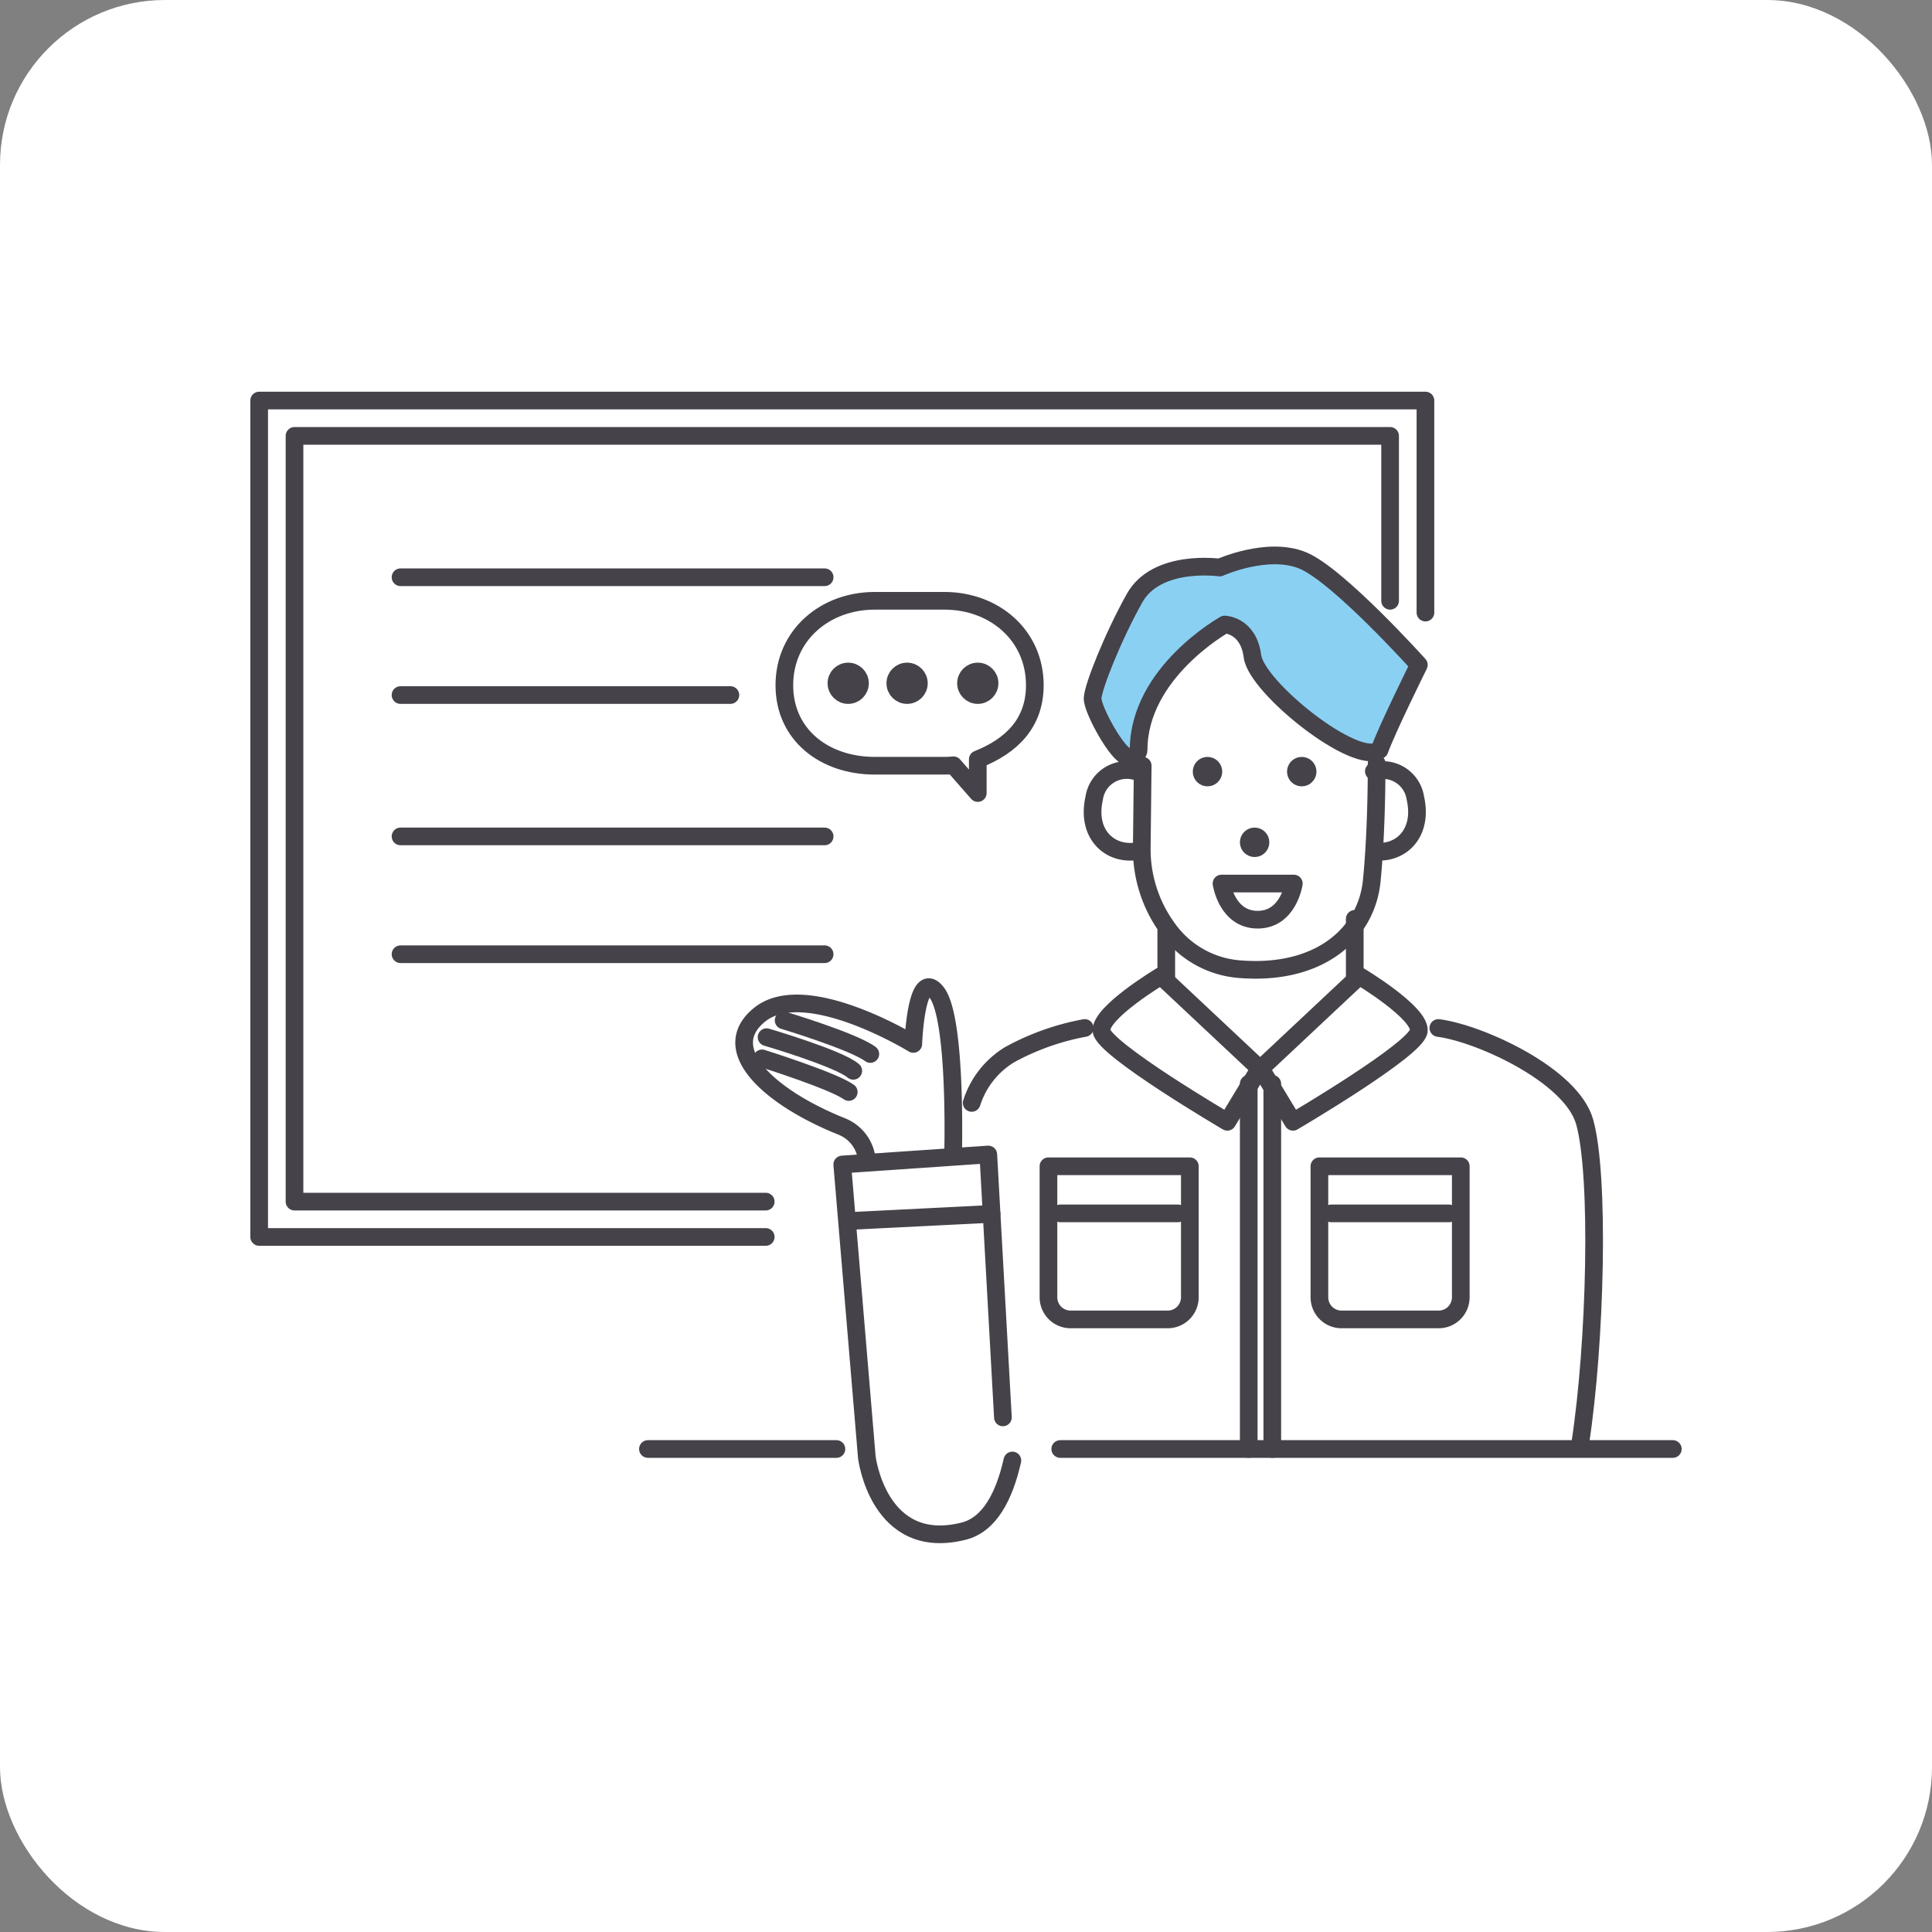
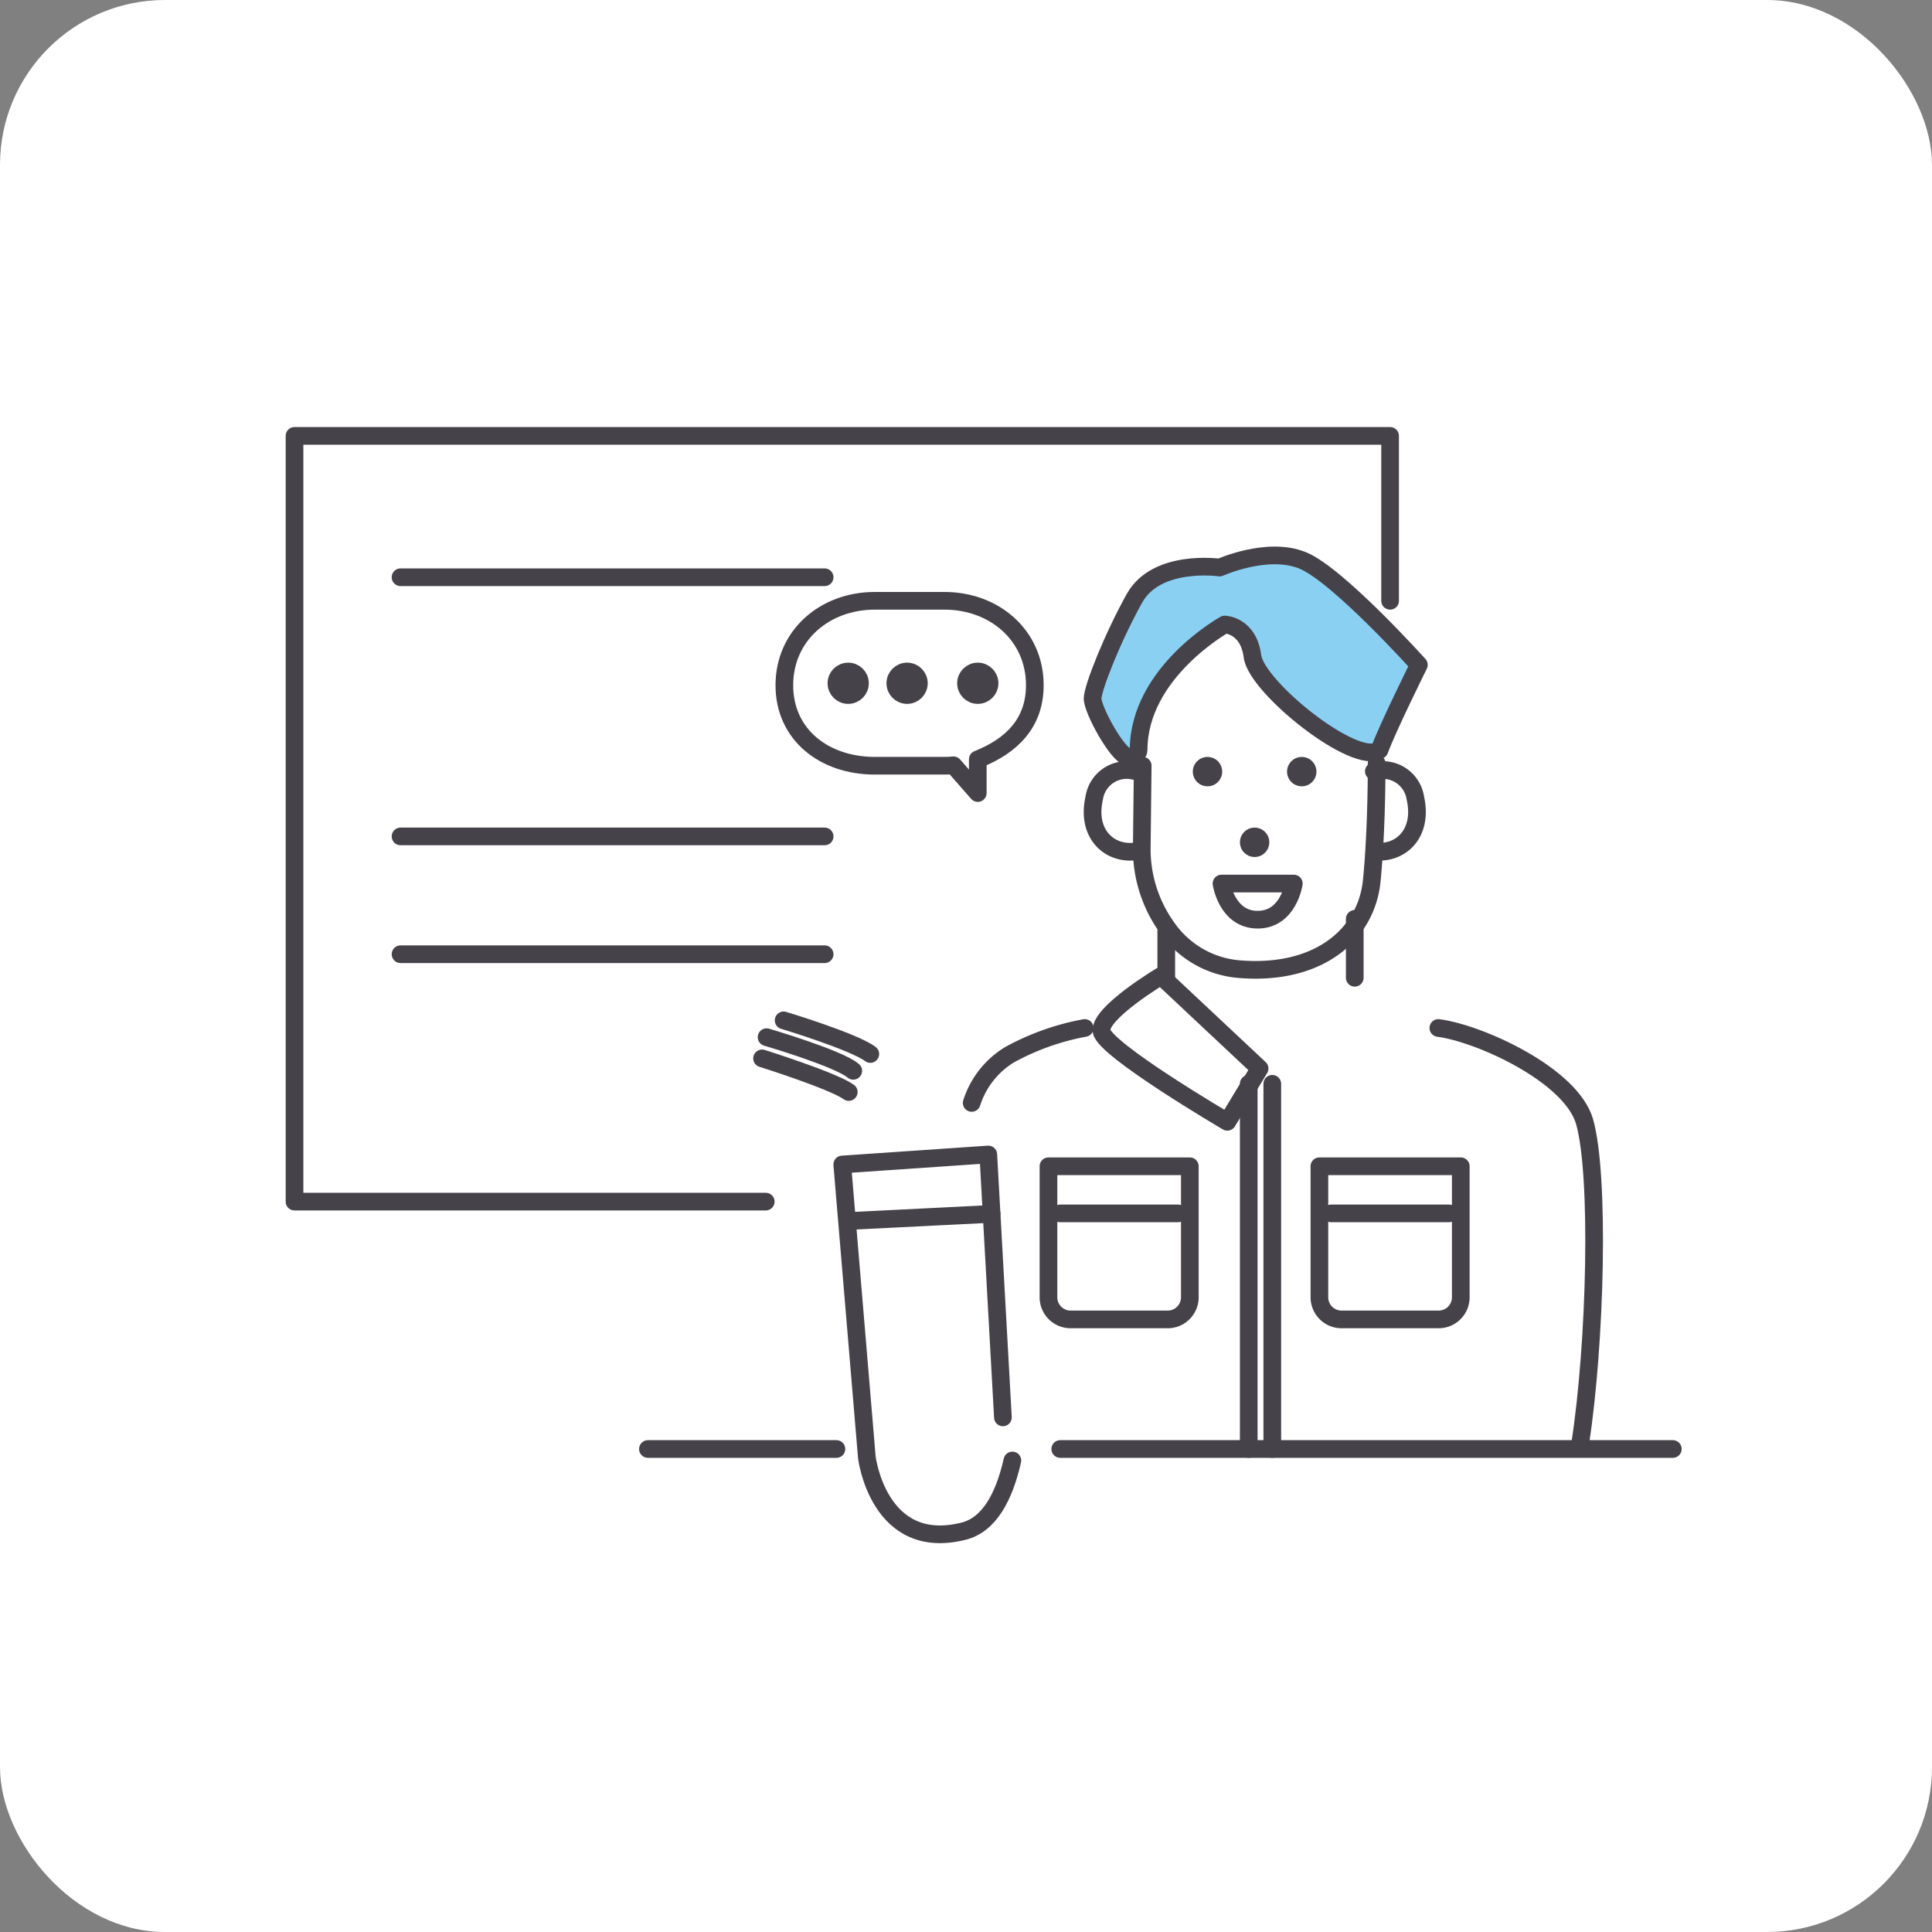
<svg xmlns="http://www.w3.org/2000/svg" width="164" height="164" viewBox="0 0 164 164">
  <rect x="0" y="0" width="164" height="164" fill="#808080" stroke="none" />
  <defs>
    <style>.a{fill:#fff;}.b{fill:#454249;}.b,.c,.d{stroke:#454249;stroke-linecap:round;stroke-linejoin:round;stroke-width:1.5px;}.c{fill:none;}.d{fill:#8ad0f3;}</style>
  </defs>
  <rect class="a" width="164" height="164" rx="14" />
  <circle class="b" cx="102.5" cy="65.5" r="0.5" />
  <circle class="b" cx="110.5" cy="65.5" r="0.5" />
  <circle class="b" cx="106.5" cy="71.5" r="0.5" />
  <path class="c" d="M97,65l-.079,6.952a11.413,11.413,0,0,0,2.172,6.827,8.262,8.262,0,0,0,6.088,3.487c6.758.563,10.813-2.947,11.263-7.509.446-4.517.412-9.956.412-9.956" />
  <path class="d" d="M96.653,63.668c0-6.597,7.309-10.654,7.309-10.654s2.012.043,2.354,2.697,8.818,9.408,10.787,7.957c.642-1.793,3.339-7.229,3.339-7.229s-6.849-7.62-9.846-8.861-7.063.599-7.063.599-5.351-.771-7.234,2.611-3.51,7.534-3.553,8.476,2.172,4.982,3.039,4.982S96.653,63.668,96.653,63.668Z" />
  <path class="c" d="M116.621,65.471a2.791,2.791,0,0,1,3.522,2.268c.685,3.039-1.273,4.794-3.462,4.538" />
  <path class="c" d="M96.406,65.471A2.791,2.791,0,0,0,92.884,67.74c-.685,3.039,1.273,4.794,3.462,4.538" />
  <line class="c" x1="99" y1="79" x2="99" y2="83" />
  <line class="c" x1="115" y1="78" x2="115" y2="83" />
-   <path class="c" d="M115.392,82.849,107.02,90.703l2.737,4.522s10.502-6.158,10.68-7.705S115.392,82.849,115.392,82.849Z" />
  <path class="c" d="M98.549,82.849l8.372,7.854-2.737,4.522s-10.502-6.158-10.68-7.705S98.549,82.849,98.549,82.849Z" />
  <path class="c" d="M92.078,87.261a21.248,21.248,0,0,0-6.377,2.268,7.426,7.426,0,0,0-3.217,4.093" />
  <path class="c" d="M122.095,87.261c3.47.443,11.29,3.985,12.418,7.964,1.287,4.542.942,18.754-.378,27.33" />
  <path class="c" d="M89,99h12a0,0,0,0,1,0,0V110.121A1.879,1.879,0,0,1,99.121,112H90.879A1.879,1.879,0,0,1,89,110.121V99A0,0,0,0,1,89,99Z" />
  <path class="c" d="M112,99h12a0,0,0,0,1,0,0V110.121A1.879,1.879,0,0,1,122.121,112h-8.242A1.879,1.879,0,0,1,112,110.121V99A0,0,0,0,1,112,99Z" />
  <line class="c" x1="90" y1="103" x2="100" y2="103" />
  <line class="c" x1="113" y1="103" x2="123" y2="103" />
  <line class="c" x1="106" y1="92" x2="106" y2="123" />
  <line class="c" x1="108" y1="92" x2="108" y2="123" />
  <path class="c" d="M85.133,120.317l-1.24-22.317-12.398.848,2.088,24.861s.979,8.091,8.222,6.264c2.181-.55,3.439-2.934,4.132-5.998" />
  <line class="c" x1="72.048" y1="103.648" x2="84.174" y2="103.042" />
-   <path class="c" d="M80.903,98.001s.332-11.614-1.41-13.771-1.967,4.384-1.967,4.384S68.376,82.985,64.477,86.138c-3.655,2.955.878,7.042,6.985,9.488l.025.01a3.396,3.396,0,0,1,2.099,2.868l.003.031" />
  <path class="c" d="M65.071,88.041s6.131,1.8,7.359,2.856" />
  <path class="c" d="M66.519,86.614s5.912,1.781,7.36,2.856" />
  <path class="c" d="M64.688,89.841s6.03,1.896,7.36,2.856" />
  <path class="c" d="M103.689,75h6.138s-.446,3.069-3.069,3.069S103.689,75,103.689,75Z" />
  <line class="c" x1="90" y1="123" x2="142" y2="123" />
  <line class="c" x1="55" y1="123" x2="71" y2="123" />
-   <polyline class="c" points="65 105 22 105 22 34 121 34 121 52" />
  <polyline class="c" points="65 102 25 102 25 37 118 37 118 51" />
  <line class="c" x1="34" y1="49" x2="70" y2="49" />
-   <line class="c" x1="34" y1="59" x2="62" y2="59" />
  <line class="c" x1="34" y1="71" x2="70" y2="71" />
  <line class="c" x1="34" y1="81" x2="70" y2="81" />
  <path class="c" d="M80.171,51H74.252c-4.236,0-7.671,2.931-7.671,7.168h0C66.581,62.404,70.016,65,74.252,65h5.919c.258,0,.513-.013.764-.038L83,67.318V64.459c2.836-1.126,4.842-3.054,4.842-6.291h0C87.842,53.931,84.408,51,80.171,51Z" />
  <circle class="b" cx="72" cy="58" r="1" />
  <circle class="b" cx="77" cy="58" r="1" />
  <circle class="b" cx="83" cy="58" r="1" />
</svg>